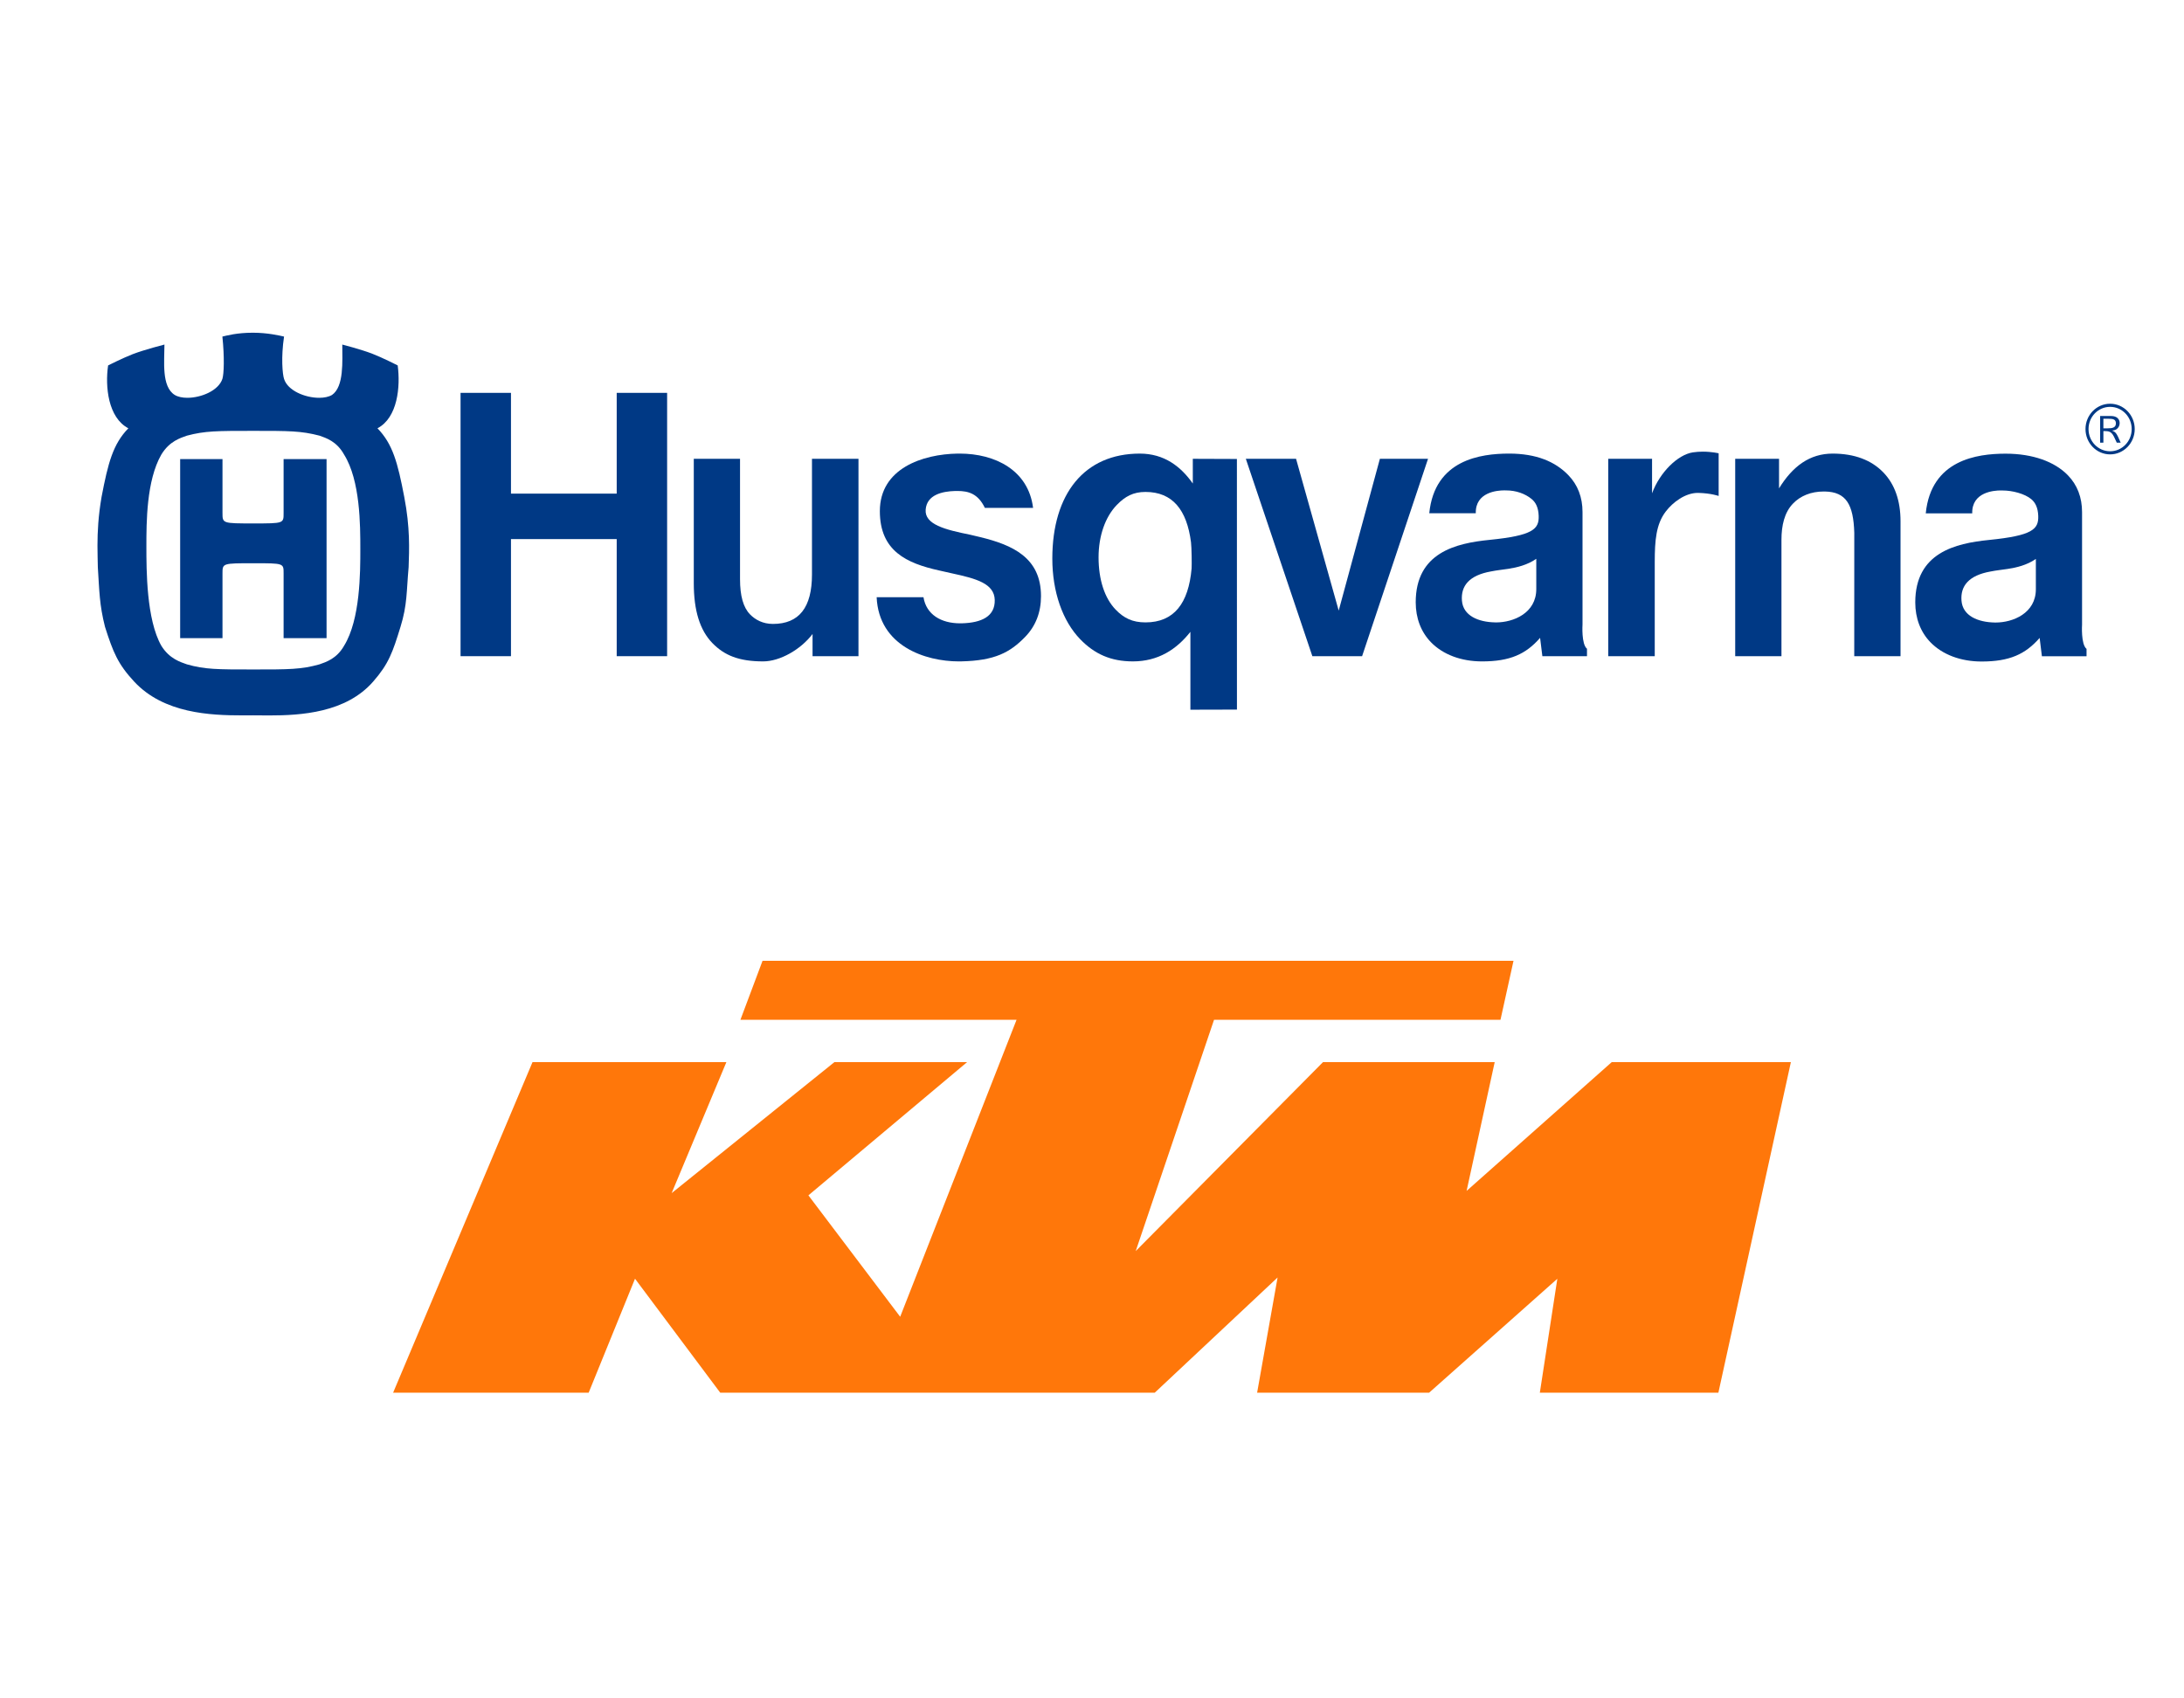
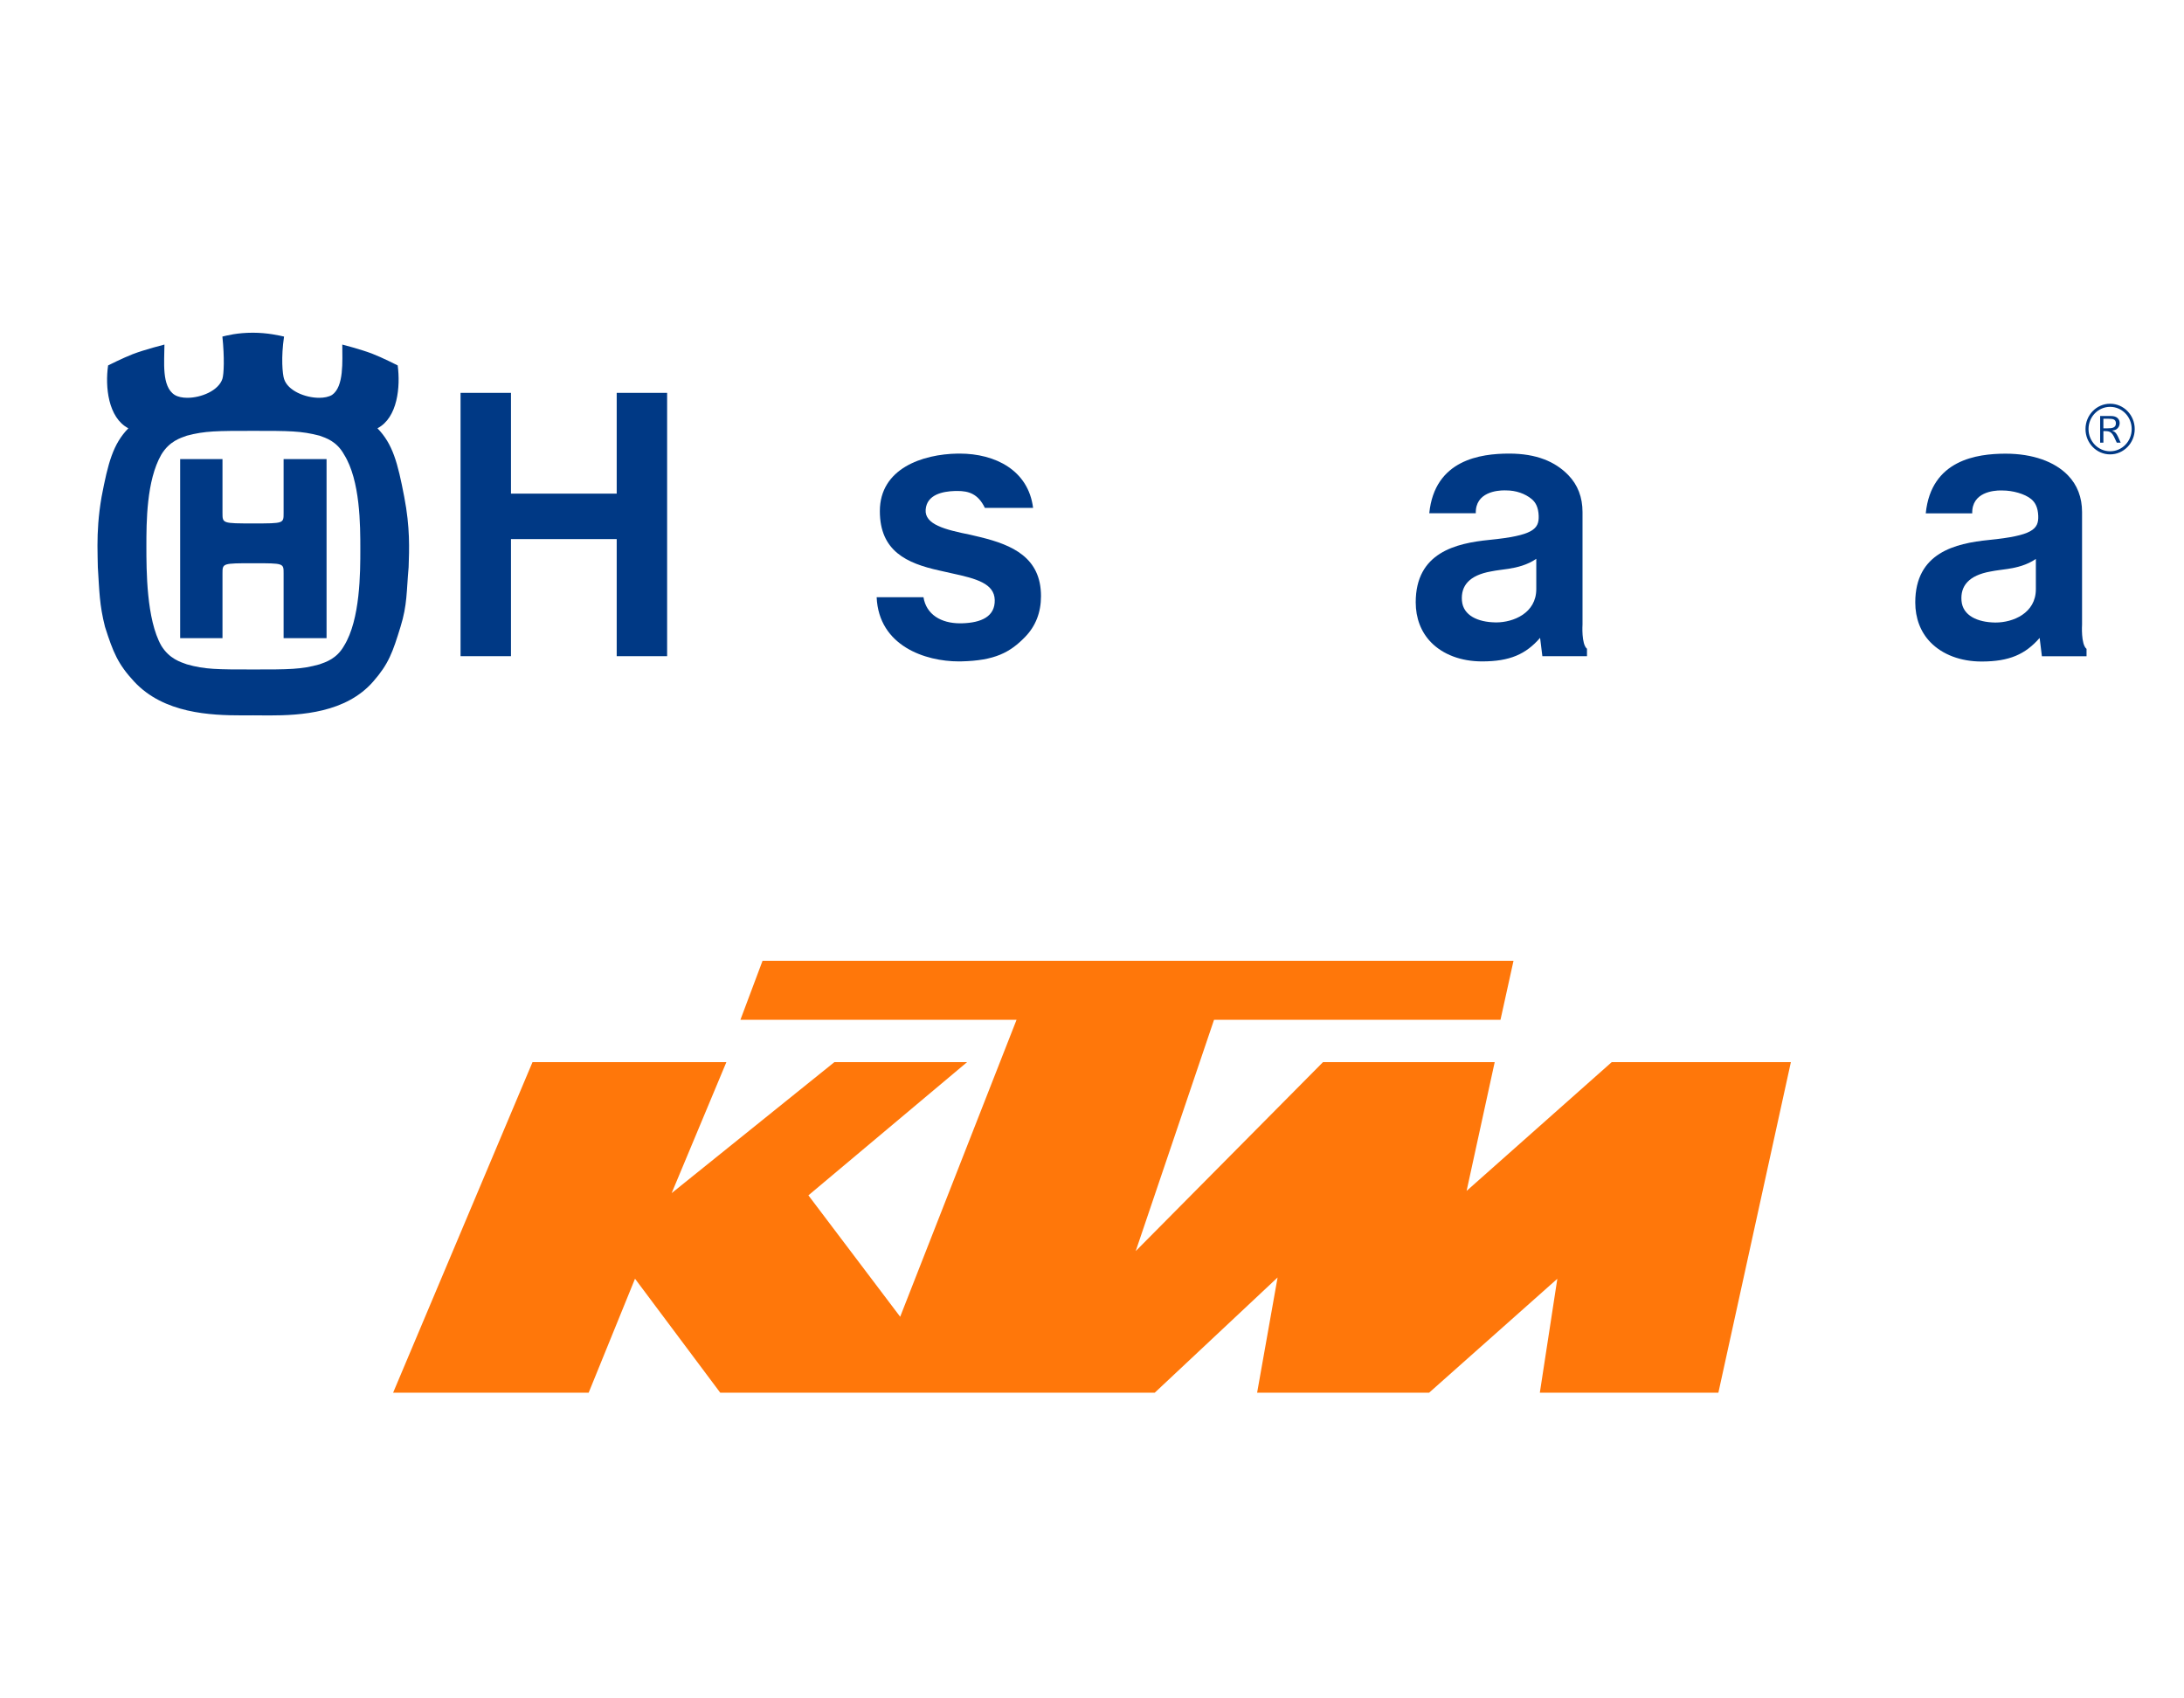
<svg xmlns="http://www.w3.org/2000/svg" width="450" height="350" viewBox="0 0 450 350" fill="none">
  <path d="M157.116 198L152.56 210.15L209.457 210.152L185.476 271.353L166.567 246.335L199.261 218.884H171.918L138.389 245.878L149.665 218.884H109.719L81 287H121.291L130.84 263.515L148.397 287H237.931L263.24 263.259L259.022 287H294.464L320.88 263.525L317.274 287H354.063L369 218.884H332.082L302.184 245.42L307.974 218.884H272.593L234.008 257.82L250.147 210.152H309.168L311.849 198H157.116Z" fill="#FF770A" />
-   <path d="M176.885 94.55H167.302V118.407C167.302 125.156 164.668 128.577 159.265 128.577C157.171 128.577 155.62 127.717 154.527 126.599C153.147 125.17 152.479 122.807 152.479 119.358V94.55H142.95V120.188C142.95 125.825 144.202 129.859 146.782 132.523C149.248 135.059 152.251 136.299 157.234 136.299C160.711 136.299 164.977 133.862 167.422 130.653V135.225H176.883L176.885 94.55Z" fill="#003985" />
  <path d="M308.277 128.266C308.225 128.266 308.169 128.262 308.116 128.262C304.557 128.208 301.482 126.867 301.225 123.805C300.973 120.749 302.695 118.558 307.219 117.757C308.391 117.516 309.619 117.401 310.801 117.219C312.592 116.938 314.721 116.425 316.543 115.16V121.392C316.543 126.36 311.812 128.266 308.277 128.266ZM310.952 93.474H310.824C305.161 93.499 295.602 94.69 294.493 105.768H304.076C303.968 101.383 308.564 101.055 309.948 101.055C310.191 101.055 310.336 101.062 310.336 101.062C312.367 101.062 314.231 101.727 315.581 102.834C316.417 103.521 316.972 104.571 317.035 106.282C317.14 109.044 315.856 110.365 306.882 111.258C299.957 111.947 291.7 113.88 291.7 124.122C291.7 127.389 292.793 130.233 294.831 132.341C297.315 134.895 301.059 136.301 305.374 136.301C311.085 136.301 314.385 134.829 317.327 131.446L317.794 135.225H326.99V133.698C325.803 132.735 326.068 128.694 326.068 128.694V105.517C326.068 102.477 325.087 99.916 323.144 97.912C320.423 95.106 316.536 93.474 310.952 93.474Z" fill="#003985" />
-   <path d="M236.018 128.262C233.324 128.262 231.567 127.379 229.886 125.643C227.605 123.293 226.353 119.468 226.353 114.852C226.353 110.455 227.728 106.518 230.112 104.056C231.84 102.278 233.517 101.378 236.018 101.378C241.597 101.378 244.541 105.064 245.4 111.751C245.531 112.768 245.576 116.456 245.522 117.151C244.894 124.32 241.914 128.262 236.018 128.262ZM234.844 93.476C223.444 93.476 216.824 101.757 216.824 115.112C216.824 121.917 218.92 127.967 222.57 131.731C225.51 134.766 228.861 136.299 233.424 136.299C238.614 136.299 242.397 133.855 245.274 130.208V146.255L254.865 146.23L254.857 94.583L245.771 94.55V99.644C243.32 96.159 239.904 93.476 234.844 93.476Z" fill="#003985" />
  <path d="M137.456 80.959H127.069V101.725H105.283V80.959H94.895V135.225H105.283V111.094H127.069V135.225H137.456V80.959Z" fill="#003985" />
  <path d="M197.727 93.474H197.36C190.019 93.583 181.288 96.573 181.288 105.328C181.288 113.572 186.827 116.078 193.489 117.556C194.381 117.77 195.289 117.97 196.172 118.161C201.145 119.233 204.881 120.25 204.96 123.638C205.042 127.022 202.263 128.345 198.166 128.451C198.051 128.453 197.937 128.453 197.824 128.453C193.892 128.453 190.855 126.639 190.277 123.078H180.629C181.075 133.128 190.663 136.301 197.561 136.301C197.72 136.301 197.879 136.301 198.035 136.296C204.968 136.148 208.111 134.46 211.219 131.259C213.388 129.031 214.492 126.199 214.492 122.853C214.492 114.917 208.641 112.312 201.99 110.691L199.903 110.196C194.73 109.153 190.479 108.086 190.728 105.012C190.969 101.928 194.215 101.259 196.753 101.183C196.919 101.181 197.084 101.178 197.246 101.178C199.567 101.178 201.51 101.736 202.924 104.659H212.86C211.887 96.903 205.059 93.474 197.727 93.474Z" fill="#003985" />
-   <path d="M294.236 94.55H284.317L275.832 125.831L267.045 94.55H256.696L270.403 135.225H280.653L294.236 94.55Z" fill="#003985" />
-   <path d="M350.858 93.076C350.212 93.076 349.514 93.116 348.797 93.224C345.691 93.697 341.995 97.326 340.397 101.659V94.55H331.368V135.225H340.951V115.805C340.951 111.388 341.222 108.049 343.199 105.439C344.664 103.498 347.239 101.574 349.826 101.574C349.875 101.574 349.924 101.576 349.971 101.576C352.591 101.651 354.118 102.206 354.118 102.206V93.415C354.118 93.415 352.718 93.076 350.858 93.076Z" fill="#003985" />
-   <path d="M377.607 93.476C372.923 93.476 369.397 96.03 366.56 100.641V94.55H357.528V135.227H367.059V111.233C367.059 108.308 367.666 105.595 369.444 103.768C370.964 102.189 373.138 101.288 375.762 101.288H376.007C380.399 101.372 381.887 103.975 382.064 109.796L382.057 135.227H391.592V107.422C391.592 103.163 390.394 99.767 388.031 97.335C385.572 94.804 382.099 93.476 377.607 93.476Z" fill="#003985" />
  <path d="M67.286 94.613H58.434V105.683C58.434 107.867 58.521 107.867 52.232 107.867C45.82 107.867 45.843 107.867 45.843 105.683V94.613H37.12V131.506H45.843V118.186C45.843 116.071 45.822 116.071 52.232 116.071C58.521 116.071 58.434 116.071 58.434 118.186V131.506H67.286V94.613ZM52.232 137.963C44.729 137.963 42.221 137.963 38.502 136.904C37.215 136.442 34.91 135.781 33.239 133.07C30.163 127.654 30.163 117.477 30.163 112.583C30.163 107.688 30.163 99.032 33.239 93.683C34.91 90.905 37.215 90.243 38.502 89.782C42.219 88.79 44.729 88.79 52.232 88.79C59.55 88.79 62.047 88.79 65.839 89.782C67.116 90.243 69.365 90.905 70.899 93.683C74.243 99.032 74.243 108.282 74.243 113.175C74.243 117.938 74.243 127.654 70.899 133.07C69.365 135.781 67.116 136.443 65.839 136.904C62.047 137.963 59.55 137.963 52.232 137.963ZM52.102 68.565C48.834 68.565 46.721 69.152 45.822 69.359C46.27 73.649 46.142 77.09 45.822 78.082C45.017 80.514 41.435 81.977 38.604 81.977C37.584 81.977 36.666 81.788 36.005 81.389C33.241 79.668 33.883 74.444 33.883 71.004C33.883 71.004 29.837 72.03 27.336 72.988C25.311 73.776 22.275 75.305 22.275 75.305C21.633 79.67 22.275 86.078 26.446 88.261C23.298 91.503 22.275 95.337 20.928 102.404C20.244 106.369 20.09 109.586 20.085 112.347V112.61C20.087 114.159 20.136 115.571 20.157 116.883C20.479 121.899 20.479 124.614 21.635 129.177C23.298 134.391 24.286 136.85 27.66 140.477C33.767 147.036 43.352 147.422 49.92 147.422C50.73 147.422 51.496 147.416 52.2 147.414C53.178 147.418 54.275 147.436 55.457 147.436C62.037 147.436 71.263 146.883 76.874 140.475C80.103 136.796 80.914 134.391 82.522 129.175C83.936 124.612 83.74 121.898 84.194 116.881C84.321 113.175 84.517 108.745 83.293 102.404C81.944 95.337 80.916 91.501 77.775 88.261C81.944 86.078 82.522 79.67 81.944 75.305C81.944 75.305 78.754 73.677 76.618 72.858C74.294 71.976 70.527 71.006 70.527 71.006C70.527 74.446 70.904 79.67 68.407 81.39C67.728 81.79 66.791 81.979 65.762 81.979C62.885 81.979 59.284 80.516 58.527 78.084C58.205 77.092 57.885 73.65 58.527 69.361C57.621 69.152 55.123 68.565 52.102 68.565Z" fill="#003985" />
  <path d="M411.201 128.289H411.042C407.481 128.232 404.415 126.883 404.158 123.822C403.899 120.776 405.627 118.573 410.15 117.772C411.33 117.532 412.553 117.419 413.726 117.235C415.516 116.964 417.648 116.451 419.477 115.185V121.419C419.477 126.378 414.753 128.289 411.201 128.289ZM413.238 93.492H413.113C407.449 93.517 397.891 94.712 396.791 105.791H406.365C406.256 101.397 410.851 101.07 412.229 101.07C412.474 101.07 412.619 101.079 412.619 101.079C414.659 101.079 417.163 101.739 418.521 102.855C419.35 103.543 419.904 104.594 419.967 106.304C420.072 109.058 418.786 110.379 409.814 111.274C402.881 111.967 394.629 113.904 394.629 124.146C394.629 127.409 395.715 130.257 397.763 132.363C400.245 134.911 403.99 136.323 408.301 136.323C414.013 136.323 417.308 134.841 420.256 131.461L420.721 135.239H429.919V133.722C428.731 132.751 428.995 128.719 428.995 128.719V105.544C428.995 102.495 428.016 99.941 426.073 97.938C423.344 95.132 418.839 93.492 413.238 93.492Z" fill="#003985" />
  <path d="M434.775 93.638C431.972 93.638 429.705 91.303 429.705 88.418C429.705 85.536 431.972 83.2 434.775 83.2C437.576 83.2 439.846 85.536 439.846 88.418C439.846 91.303 437.576 93.638 434.775 93.638ZM434.775 83.844C432.316 83.844 430.329 85.887 430.329 88.42C430.329 90.954 432.316 92.997 434.775 92.997C437.236 92.997 439.222 90.952 439.222 88.42C439.22 85.885 437.236 83.844 434.775 83.844ZM436.747 87.189C436.747 87.719 436.488 88.197 436.082 88.463C435.823 88.63 435.564 88.688 435.169 88.74C435.905 89.023 436.094 89.19 436.95 91.219H436.148C435.251 89.19 435.022 88.839 433.705 88.839H433.39V91.219H432.722V85.732H434.938C436.747 85.731 436.747 87.034 436.747 87.189ZM433.389 88.267H434.272C435.141 88.267 435.97 88.182 435.97 87.244C435.97 86.35 435.276 86.294 434.382 86.294H433.389V88.267Z" fill="#003985" />
</svg>